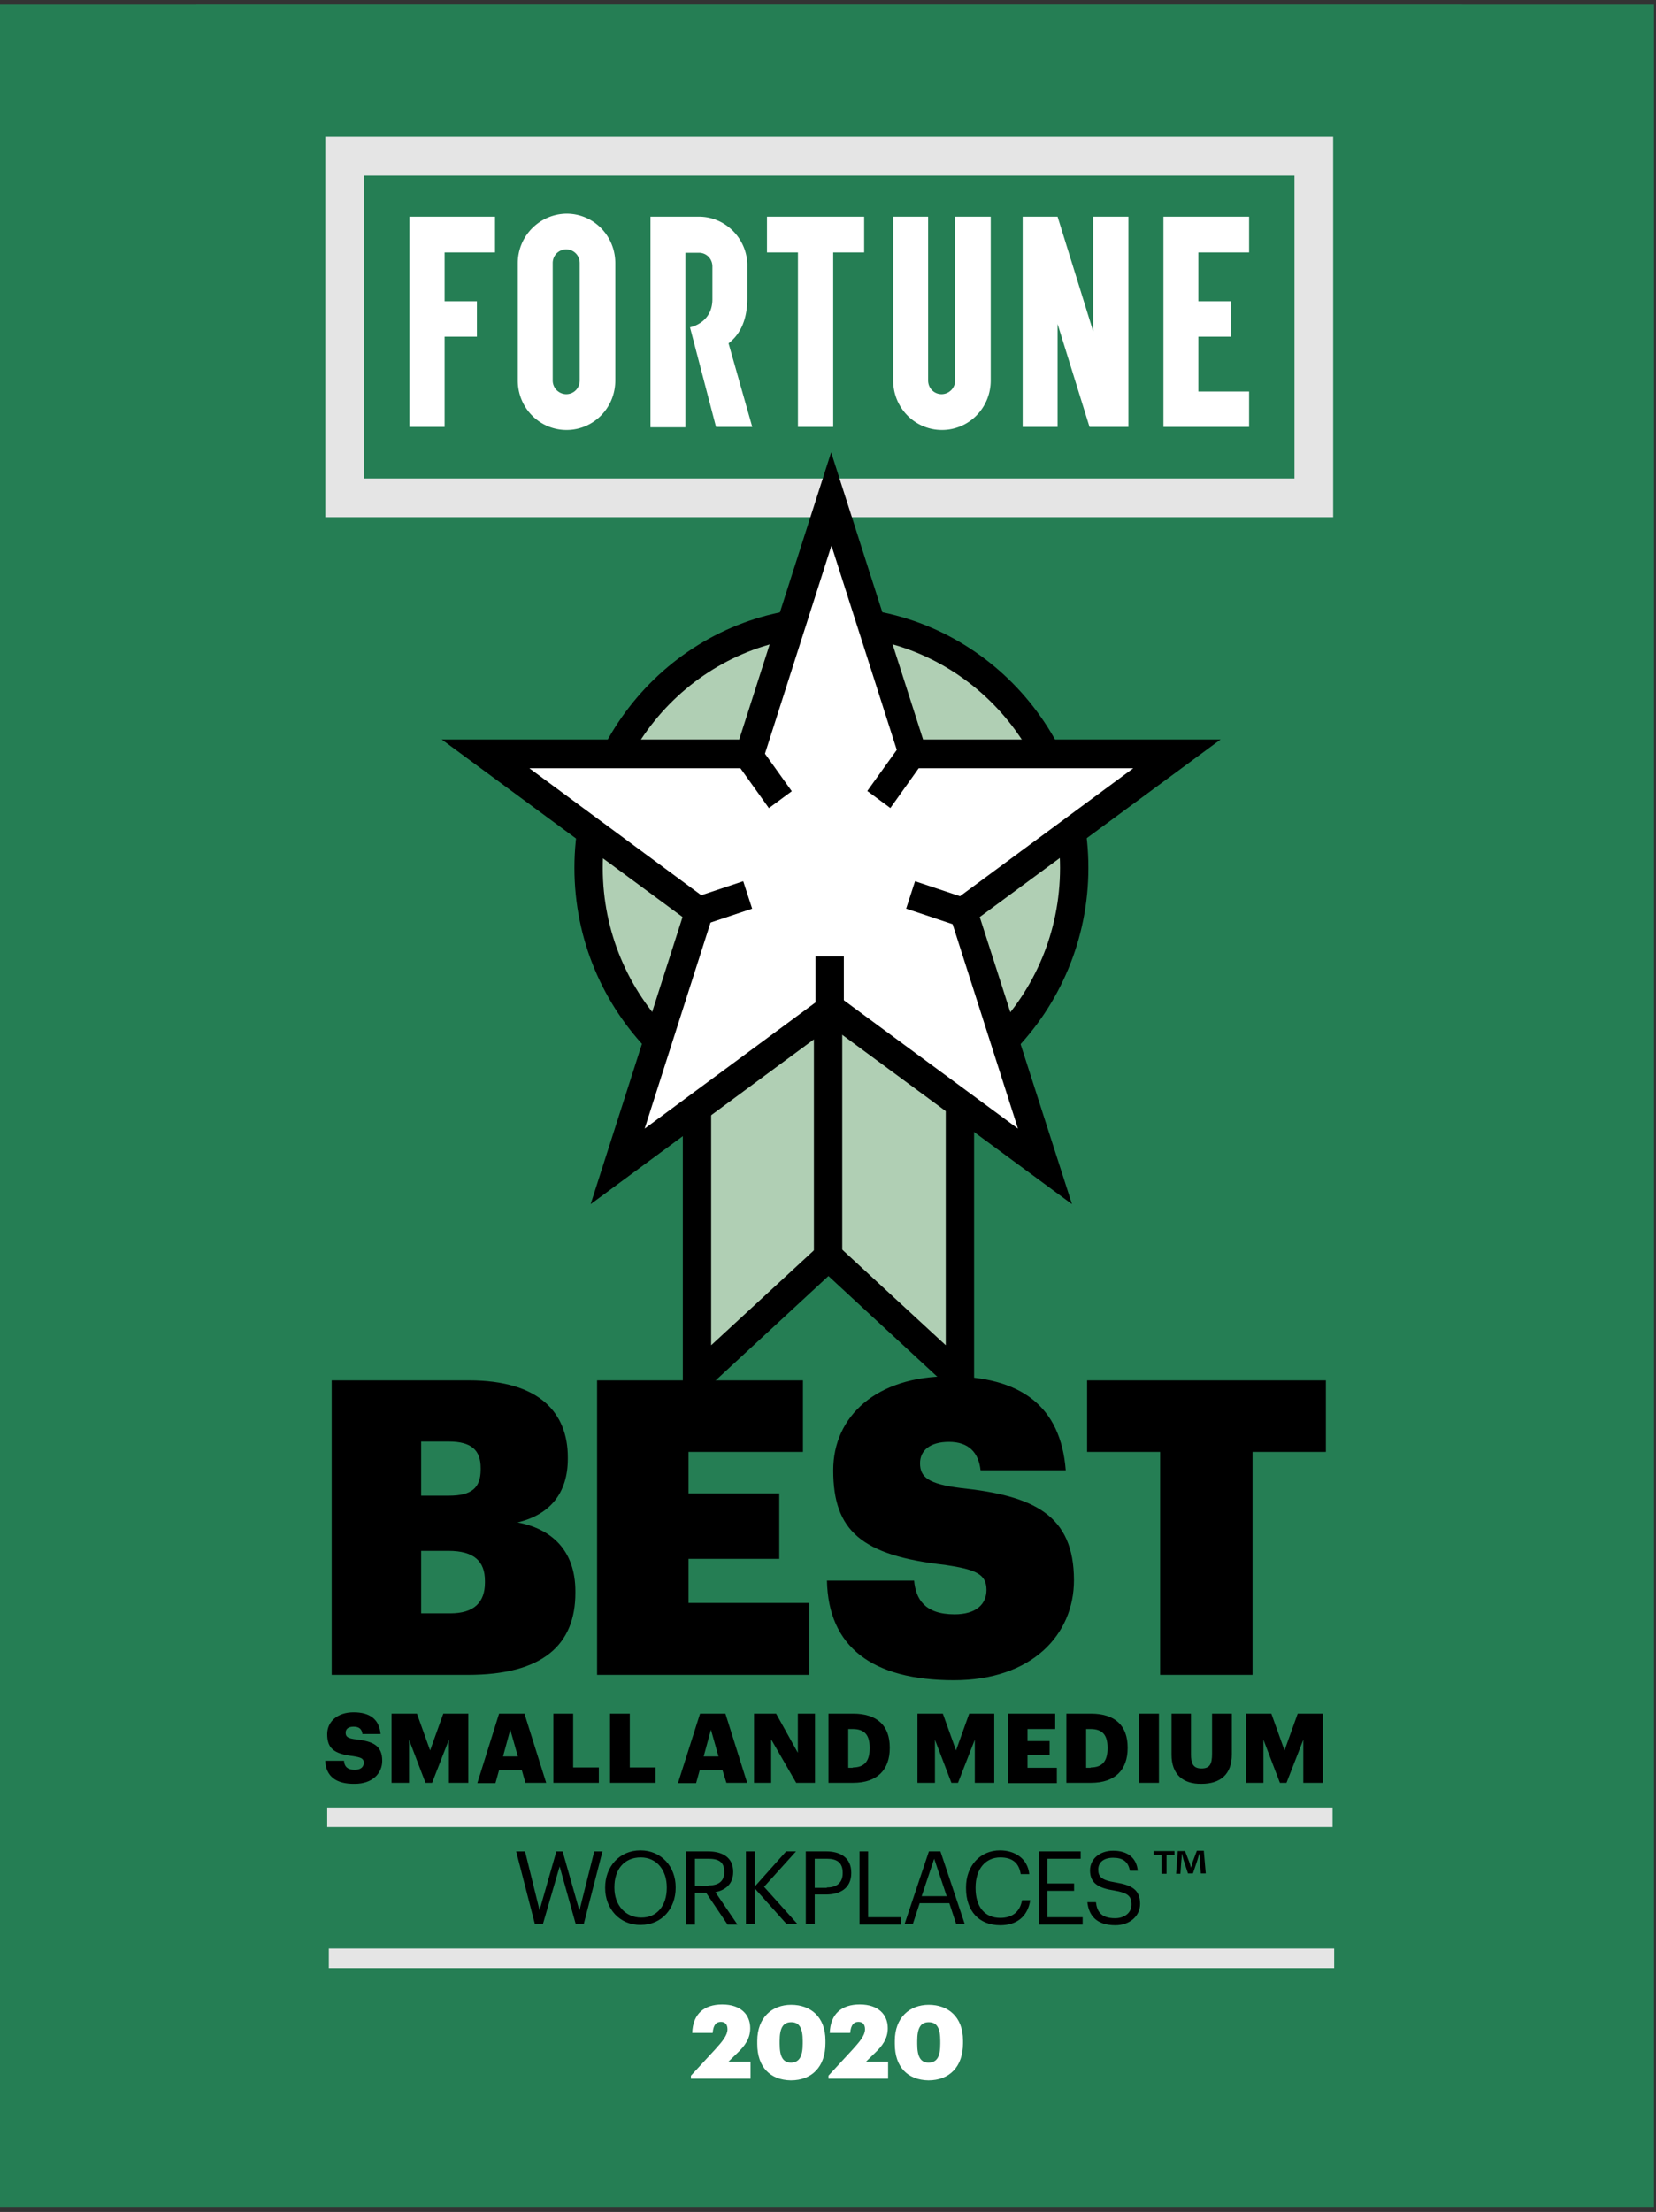
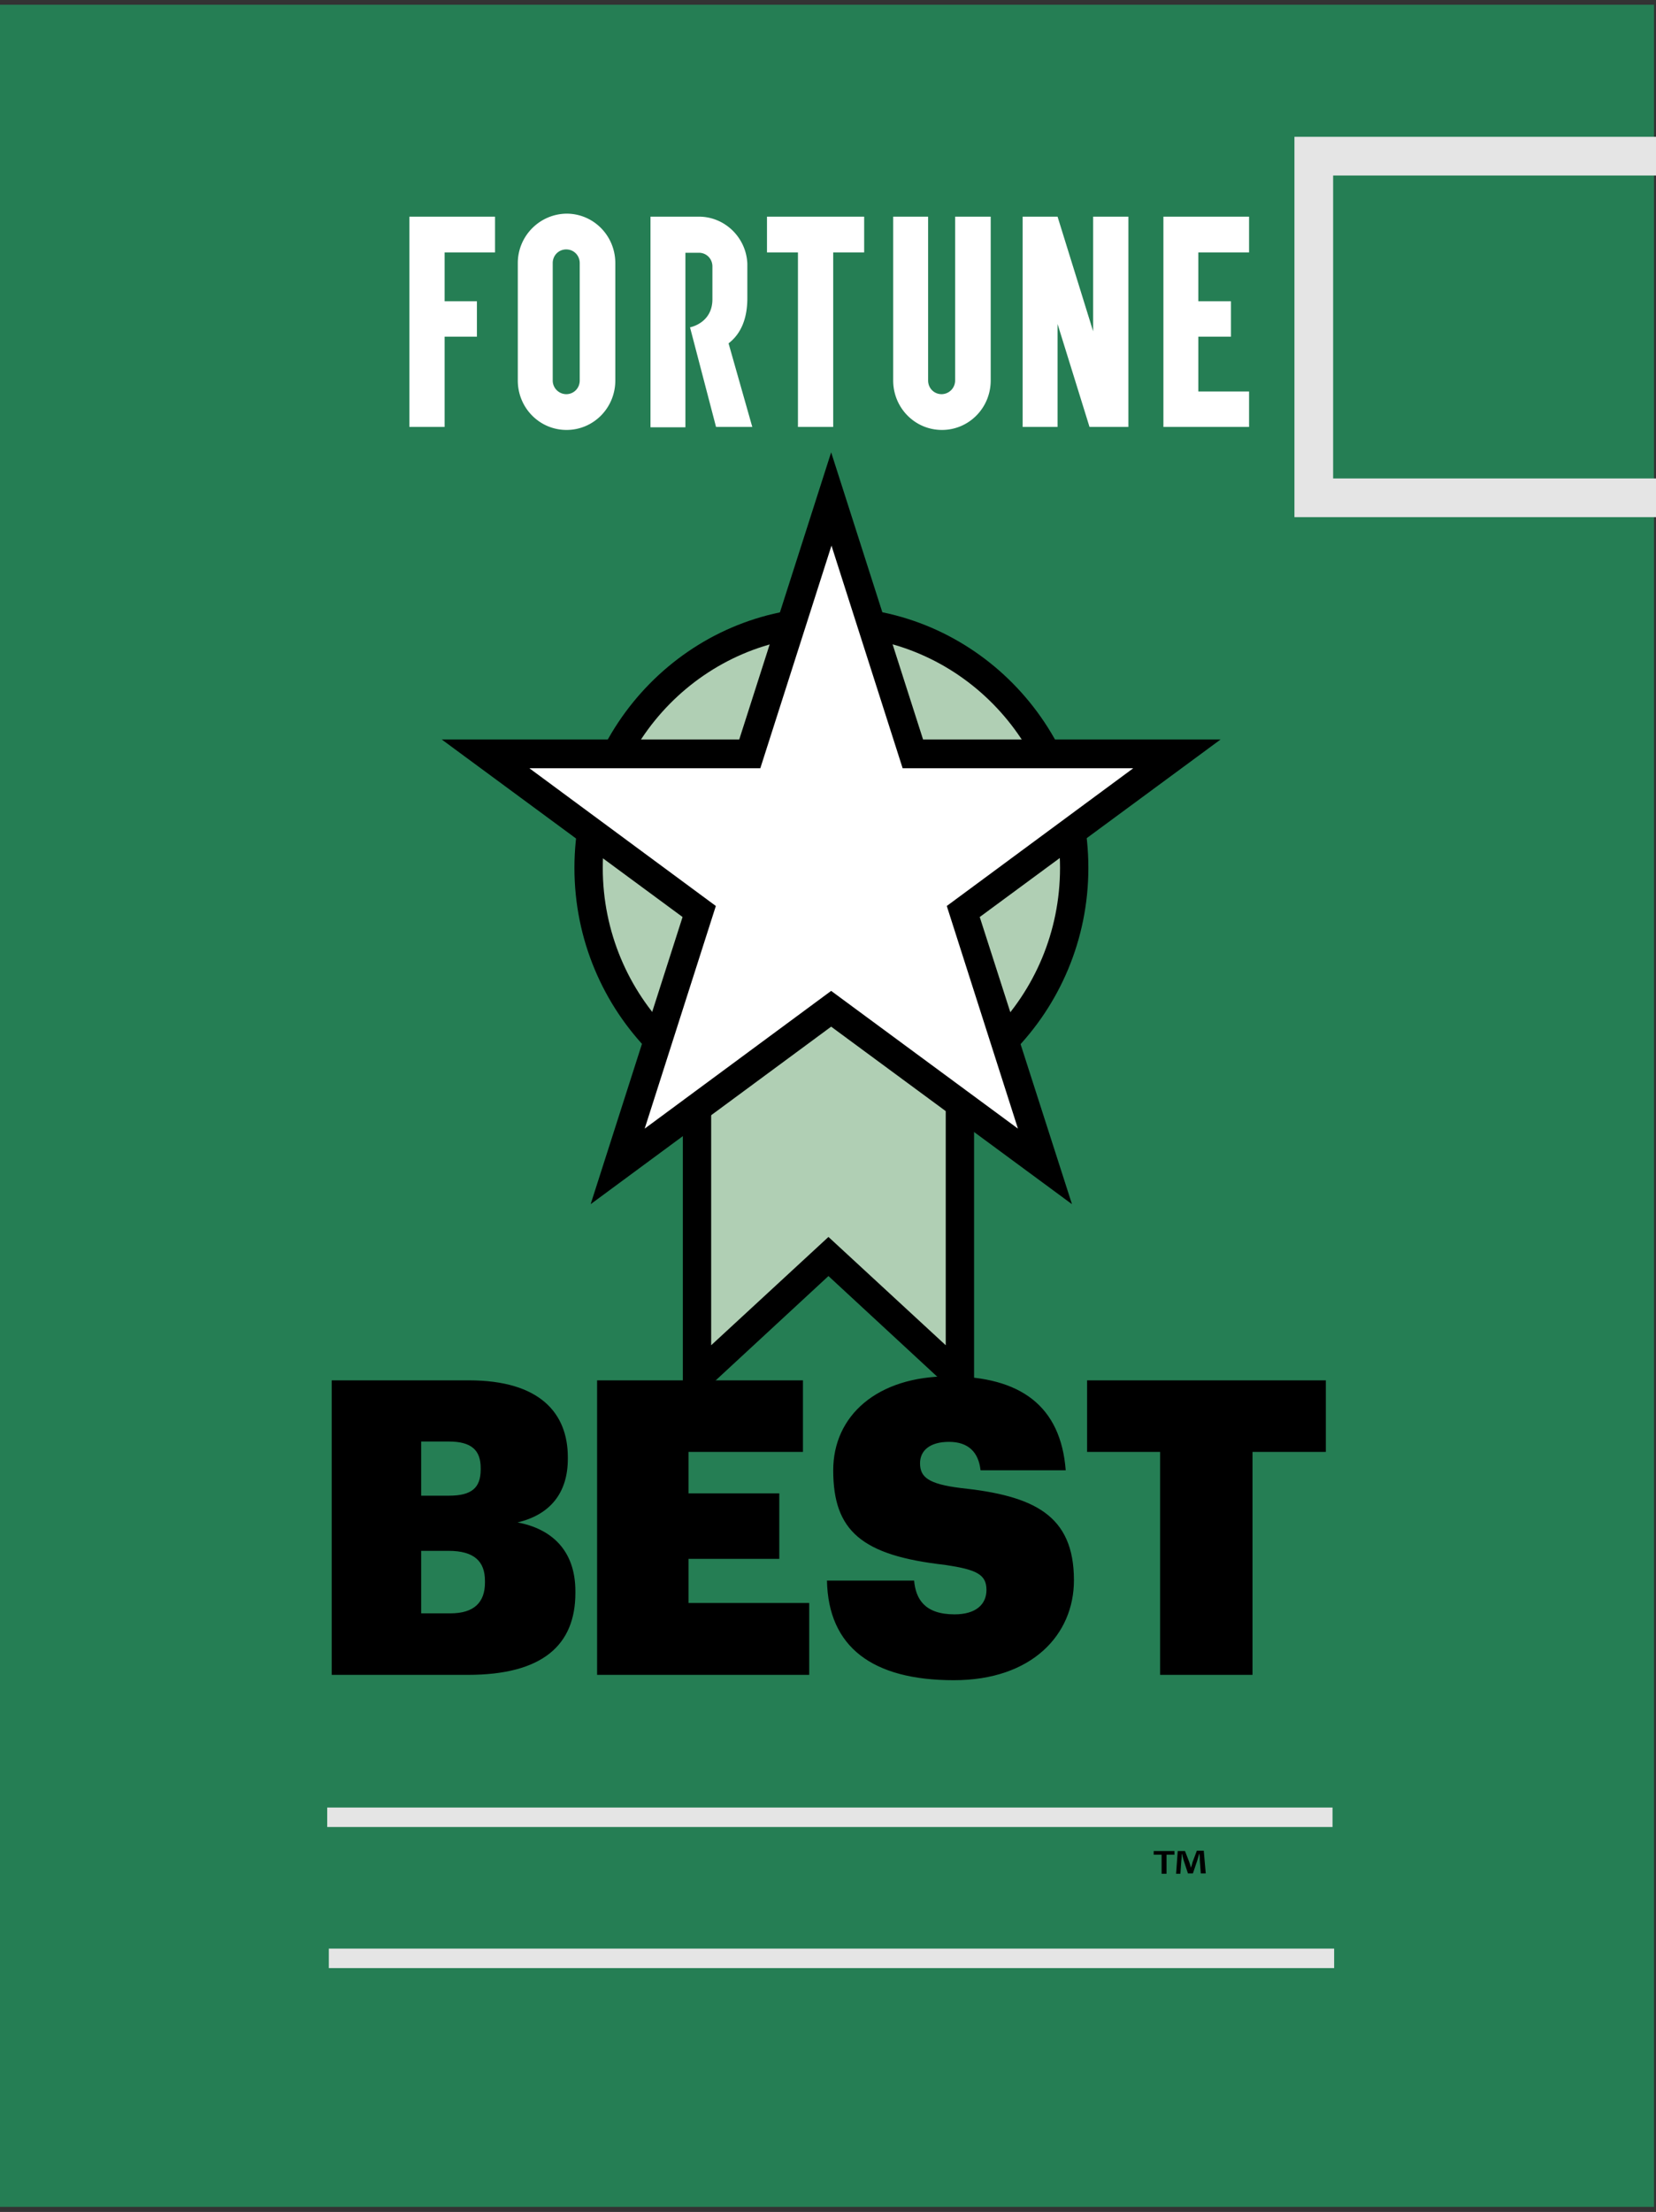
<svg xmlns="http://www.w3.org/2000/svg" width="230" height="307" fill="none">
  <rect width="100%" height="100%" fill="#333333" stroke="none" />
-   <path fill="#257E54" d="M203.085.656H27.193v305.523h175.892V.656Z" />
  <path fill="#257E54" d="M229.719.656H0v305.637h229.719V.656Z" />
-   <path stroke="#E5E5E5" stroke-width="5.373" d="M182.471 21.674H47.869V69.09h134.602V21.674Z" />
+   <path stroke="#E5E5E5" stroke-width="5.373" d="M182.471 21.674V69.09h134.602V21.674Z" />
  <path fill="#fff" d="M151.826 30.07v15.915l-4.942-15.914h-4.85v29.183h4.85v-14.29l4.438 14.29h5.399V30.072h-4.895ZM61.754 30.07h-4.896v29.184h4.896V46.727h4.485V41.81h-4.485v-6.774h7.001v-4.964h-7ZM120.023 30.07h-13.498v4.965h4.301v24.22h4.896v-24.22h4.301v-4.964ZM161.585 30.07v29.184h11.897v-4.918h-7.046v-7.609h4.53V41.81h-4.53v-6.774h7.046v-4.964h-11.897ZM104.483 59.254H99.45l-3.615-13.826s3.112-.557 3.112-3.898v-4.547c0-1.067-.824-1.902-1.876-1.902h-1.876v24.22h-4.85V30.07h6.726c3.615 0 6.589 2.922 6.726 6.541v4.78c0 2.876-.915 4.964-2.608 6.263l3.294 11.599ZM132.656 30.07v22.735a1.897 1.897 0 0 1-1.876 1.902c-1.052 0-1.876-.835-1.876-1.902V30.07h-4.85v22.735c0 3.804 3.02 6.867 6.772 6.867 3.752 0 6.772-3.063 6.772-6.867V30.07h-4.942ZM71.916 36.52v16.285c0 3.805 3.02 6.867 6.772 6.867 3.752 0 6.772-3.062 6.772-6.867V36.52c0-3.805-3.02-6.867-6.772-6.867-3.752.047-6.772 3.109-6.772 6.867Zm4.85 16.285V36.52c0-1.067.824-1.902 1.876-1.902 1.053 0 1.876.835 1.876 1.902v16.285c0 1.068-.823 1.903-1.876 1.903a1.898 1.898 0 0 1-1.876-1.903Z" />
  <path fill="#B0CFB4" d="M149.25 120.453c0-18.884-15.1-34.195-33.723-34.195-18.623 0-33.722 15.311-33.722 34.195 0 18.883 15.1 34.194 33.722 34.194 18.623 0 33.723-15.311 33.723-34.194Z" />
  <path fill="#000" d="M115.472 88.254c-17.524 0-31.755 14.429-31.755 32.199 0 17.77 14.23 32.2 31.755 32.2s31.755-14.43 31.755-32.2c0-17.77-14.276-32.2-31.755-32.2Zm0 68.389c-19.675 0-35.69-16.239-35.69-36.19 0-19.95 16.015-36.19 35.69-36.19 19.675 0 35.69 16.24 35.69 36.19 0 19.951-16.015 36.19-35.69 36.19Z" />
  <path fill="#B0CFB4" d="m133.33 191.255-18.211-16.889-18.257 16.889v-64.77h36.468v64.77Z" />
  <path fill="#000" d="M98.773 128.479v58.229l16.29-15.033 16.289 15.033v-58.229H98.773Zm36.514 67.322-20.224-18.698-20.225 18.698v-71.312h40.449v71.312Z" />
  <path fill="#fff" d="m115.195 69.276 11.347 35.355h36.697l-29.696 21.853 11.348 35.4-29.696-21.853-29.65 21.853 11.347-35.4-29.696-21.853h36.697l11.302-35.355Z" />
  <path fill="#000" d="m73.525 106.626 25.898 19.116-9.883 30.9 25.898-19.116 25.943 19.116-9.883-30.9 25.898-19.116h-32.029l-9.884-30.9-9.883 30.9H73.525Zm75.36 60.502-33.447-24.637-33.403 24.637 12.766-39.855-33.448-24.637h41.319l12.766-39.855 12.766 39.855h41.318l-33.448 24.637 12.811 39.855Z" />
-   <path fill="#000" d="M116.978 142.213h-3.936v32.199h3.936v-32.199ZM123.661 112.147l-3.203-2.366 4.53-6.31 3.203 2.32-4.53 6.356ZM105.433 103.469l-3.178 2.345 4.538 6.344 3.178-2.345-4.538-6.344ZM117.202 132.747h-3.935v7.238h3.935v-7.238ZM132.671 128.386l-6.817-2.274 1.235-3.804 6.818 2.273-1.236 3.805ZM97.647 128.386l-1.235-3.805 6.817-2.273 1.236 3.804-6.818 2.274ZM45.173 244.379h2.608c.046.696.366 1.253 1.51 1.253.778 0 1.235-.372 1.235-.975s-.366-.742-1.51-.928c-2.7-.324-3.569-1.113-3.569-3.062 0-1.717 1.419-3.016 3.66-3.016 2.289 0 3.57.975 3.753 3.016h-2.517c-.091-.696-.457-1.021-1.235-1.021-.732 0-1.098.325-1.098.836 0 .556.274.788 1.464.928 2.38.278 3.615.881 3.615 2.969 0 1.763-1.373 3.201-3.798 3.201-2.7.047-4.027-1.113-4.118-3.201ZM54.387 237.836h3.523l1.83 5.104 1.83-5.104h3.478v9.605h-2.7v-5.986l-2.333 5.986H59.1l-2.288-5.986v5.986h-2.425v-9.605ZM69.318 237.836h3.523l3.02 9.605h-2.883l-.503-1.763h-3.157l-.504 1.809h-2.516l3.02-9.651Zm.549 5.939h2.059l-1.052-3.712-1.007 3.712ZM76.861 237.836h2.746v7.47h3.569v2.135H76.86v-9.605ZM84.726 237.836h2.746v7.47h3.569v2.135h-6.315v-9.605ZM97.231 237.836h3.523l3.02 9.605h-2.882l-.549-1.763h-3.157l-.504 1.809h-2.517l3.066-9.651Zm.504 5.939h2.059l-1.053-3.712-1.007 3.712ZM104.729 237.836h3.065l3.02 5.429v-5.429h2.379v9.605h-2.608l-3.477-6.032v6.032h-2.379v-9.605ZM115.066 237.836h3.432c3.386 0 5.079 1.717 5.079 4.687v.092c0 3.016-1.739 4.826-5.079 4.826h-3.432v-9.605Zm3.386 7.47c1.602 0 2.334-.881 2.334-2.644v-.093c0-1.81-.732-2.598-2.379-2.598h-.595v5.382h.64v-.047ZM127.426 237.836h3.524l1.83 5.104 1.83-5.104h3.478v9.605h-2.7v-5.986l-2.334 5.986h-.915l-2.288-5.986v5.986h-2.425v-9.605ZM140.011 237.836h6.543v2.135h-3.843v1.67h3.066v1.949h-3.066v1.763h4.072v2.134h-6.772v-9.651ZM148.102 237.836h3.432c3.386 0 5.079 1.717 5.079 4.687v.092c0 3.016-1.739 4.826-5.079 4.826h-3.432v-9.605Zm3.386 7.47c1.601 0 2.334-.881 2.334-2.644v-.093c0-1.81-.733-2.598-2.38-2.598h-.595v5.382h.641v-.047ZM158.215 237.836h2.746v9.605h-2.746v-9.605ZM162.71 243.543v-5.707h2.7v5.614c0 1.346.32 1.996 1.464 1.996s1.464-.604 1.464-2.042v-5.568h2.746v5.661c0 2.784-1.602 4.083-4.21 4.083-2.608.046-4.164-1.346-4.164-4.037ZM173.048 237.836h3.524l1.83 5.104 1.83-5.104h3.478v9.605h-2.7v-5.986l-2.334 5.986h-.915l-2.288-5.986v5.986h-2.425v-9.605ZM71.691 256.953h1.236l2.013 8.166 2.334-8.166h.87l2.333 8.212 2.059-8.212h1.144l-2.609 10.114h-1.098l-2.242-8.027-2.333 8.027h-1.099l-2.608-10.114ZM84.051 262.055v-.092c0-2.877 1.968-5.151 4.896-5.151 2.929 0 4.896 2.274 4.896 5.104v.093c0 2.877-1.922 5.15-4.85 5.15-2.928.046-4.942-2.273-4.942-5.104Zm8.557 0v-.139c0-2.273-1.327-4.129-3.615-4.129-2.334 0-3.66 1.717-3.66 4.129v.093c0 2.459 1.6 4.129 3.706 4.129 2.196.047 3.569-1.67 3.569-4.083ZM95.334 256.952h3.02c1.922 0 3.478.788 3.478 2.83v.046c0 1.671-1.098 2.506-2.471 2.784l3.066 4.501h-1.373l-2.974-4.408h-1.556v4.408h-1.235v-10.161h.045Zm3.066 4.732c1.418 0 2.196-.603 2.196-1.856v-.046c0-1.392-.823-1.81-2.196-1.81h-1.876v3.759H98.4v-.047ZM103.604 256.952h1.236v4.871l4.347-4.871h1.372l-4.438 4.918 4.667 5.196h-1.51l-4.438-4.964v4.964h-1.236v-10.114ZM111.918 256.951h2.837c1.922 0 3.478.835 3.478 2.97v.046c0 2.134-1.602 2.969-3.478 2.969h-1.601v4.13h-1.236v-10.115Zm2.929 5.011c1.418 0 2.196-.696 2.196-1.995v-.046c0-1.439-.823-1.949-2.196-1.949h-1.693v4.036h1.693v-.046ZM119.335 256.952h1.236v9.14h4.576v1.021h-5.766v-10.161h-.046ZM129.013 256.952h1.602l3.386 10.114h-1.19l-.961-2.923h-4.118l-.961 2.923h-1.144l3.386-10.114Zm-1.006 6.217h3.477l-1.738-5.197-1.739 5.197ZM134.167 262.055v-.092c0-3.016 1.968-5.151 4.713-5.151 2.059 0 3.844 1.114 4.073 3.295h-1.19c-.229-1.531-1.144-2.32-2.837-2.32-2.059 0-3.432 1.624-3.432 4.176v.092c0 2.599 1.282 4.13 3.432 4.13 1.647 0 2.746-.835 3.02-2.459h1.144c-.366 2.32-1.922 3.479-4.164 3.479-2.974 0-4.759-1.995-4.759-5.15ZM144.281 256.952h5.811v1.02h-4.622v3.434h3.707v1.02h-3.707v3.666h4.896v1.021h-6.085v-10.161ZM151.023 264.005h1.19c.137 1.206.64 2.227 2.653 2.227 1.282 0 2.288-.743 2.288-1.903 0-1.16-.503-1.624-2.425-1.948-2.105-.325-3.34-.975-3.34-2.784 0-1.578 1.327-2.738 3.203-2.738 2.013 0 3.249.975 3.432 2.784h-1.098c-.229-1.253-.961-1.809-2.334-1.809-1.373 0-2.059.696-2.059 1.624 0 .974.366 1.484 2.425 1.809 2.242.371 3.386 1.021 3.386 2.97 0 1.716-1.464 2.969-3.432 2.969-2.745 0-3.706-1.485-3.889-3.201Z" />
  <path fill="#fff" d="M184 251.941H46.52v.558H184v-.558Z" />
  <path stroke="#E5E5E5" stroke-width="2.146" d="M184 251.941H46.52v.558H184v-.558Z" />
  <path fill="#fff" d="M184.225 271.521H46.745v.557h137.48v-.557Z" />
  <path stroke="#E5E5E5" stroke-width="2.146" d="M184.225 271.521H46.745v.557h137.48v-.557Z" />
-   <path fill="#fff" d="m95.962 288.084 3.386-3.666c1.007-1.113 1.693-1.948 1.693-2.783 0-.604-.275-1.021-.915-1.021s-1.053.417-1.144 1.531h-2.837c.092-2.645 1.647-3.944 4.164-3.944 2.562 0 3.889 1.392 3.889 3.294 0 1.439-.732 2.459-1.876 3.527l-1.144 1.113h3.066v2.366h-8.282v-.417ZM105.176 283.676v-.418c0-3.247 2.059-5.01 4.713-5.01s4.758 1.623 4.758 4.964v.371c0 3.248-1.876 5.15-4.804 5.15-2.883-.046-4.667-1.856-4.667-5.057Zm6.314-.046v-.372c0-1.763-.457-2.598-1.601-2.598s-1.602.835-1.602 2.598v.418c0 1.763.458 2.598 1.602 2.598 1.144-.046 1.601-.881 1.601-2.644ZM115.064 288.084l3.386-3.666c1.007-1.113 1.693-1.948 1.693-2.783 0-.604-.274-1.021-.915-1.021-.64 0-1.052.417-1.144 1.531h-2.837c.092-2.645 1.648-3.944 4.164-3.944 2.563 0 3.89 1.392 3.89 3.294 0 1.439-.733 2.459-1.876 3.527l-1.144 1.113h3.065v2.366h-8.282v-.417ZM124.279 283.676v-.418c0-3.247 2.059-5.01 4.713-5.01s4.759 1.623 4.759 4.964v.371c0 3.248-1.876 5.15-4.805 5.15-2.882-.046-4.667-1.856-4.667-5.057Zm6.315-.046v-.372c0-1.763-.458-2.598-1.602-2.598-1.144 0-1.601.835-1.601 2.598v.418c0 1.763.457 2.598 1.601 2.598 1.19-.046 1.602-.881 1.602-2.644Z" />
  <path fill="#000" d="M161.125 232.455h12.834v-30.947h10.186v-9.929h-33.16v9.929h10.14v30.947Zm-28.638.742c10.825 0 16.671-6.31 16.671-13.872 0-9.094-5.618-11.739-15.757-12.806-4.431-.557-5.618-1.485-5.618-3.433 0-1.763 1.37-2.97 4.019-2.97 2.695 0 4.111 1.439 4.385 3.944h11.829c-.685-8.908-6.257-13.038-16.214-13.038-10.003 0-16.077 5.475-16.077 13.038 0 8.398 3.928 11.831 15.529 13.13 4.339.65 5.755 1.299 5.755 3.48 0 1.995-1.462 3.387-4.431 3.387-4.156 0-5.389-2.134-5.617-4.686h-12.104c.183 9.187 6.257 13.826 17.63 13.826Zm-49.602-.742h29.505v-9.975H95.628v-6.125h12.606v-9.094H95.628v-5.753h15.895v-9.929H82.93v40.876h-.045Zm-24.39-8.537v-8.676h3.79c3.609 0 5.07 1.484 5.07 4.175v.232c0 2.738-1.507 4.269-4.795 4.269h-4.065Zm0-16.378v-7.47h3.836c3.152 0 4.43 1.206 4.43 3.665v.232c0 2.506-1.232 3.619-4.384 3.619h-3.882v-.046ZM46.07 232.455h18.91c10.368 0 14.935-4.129 14.935-11.367v-.232c0-5.707-3.334-8.677-8.039-9.558 4.522-1.067 6.989-4.083 6.989-8.816v-.231c0-6.078-3.837-10.672-13.748-10.672H46.07v40.876ZM163.118 256.907v.51h-1.099v2.645h-.686v-2.645h-1.098v-.51h2.883Zm3.66 3.155-.137-1.856c0-.232 0-.557-.046-.882h-.046c-.091.279-.183.65-.274.928l-.595 1.764h-.686l-.595-1.81c-.046-.232-.183-.603-.229-.882h-.046c0 .279 0 .604-.046.882l-.137 1.856h-.595l.229-3.155h1.007l.595 1.531c.091.232.137.464.228.789.092-.278.183-.557.229-.789l.595-1.578h.961l.274 3.156h-.686v.046Z" />
</svg>